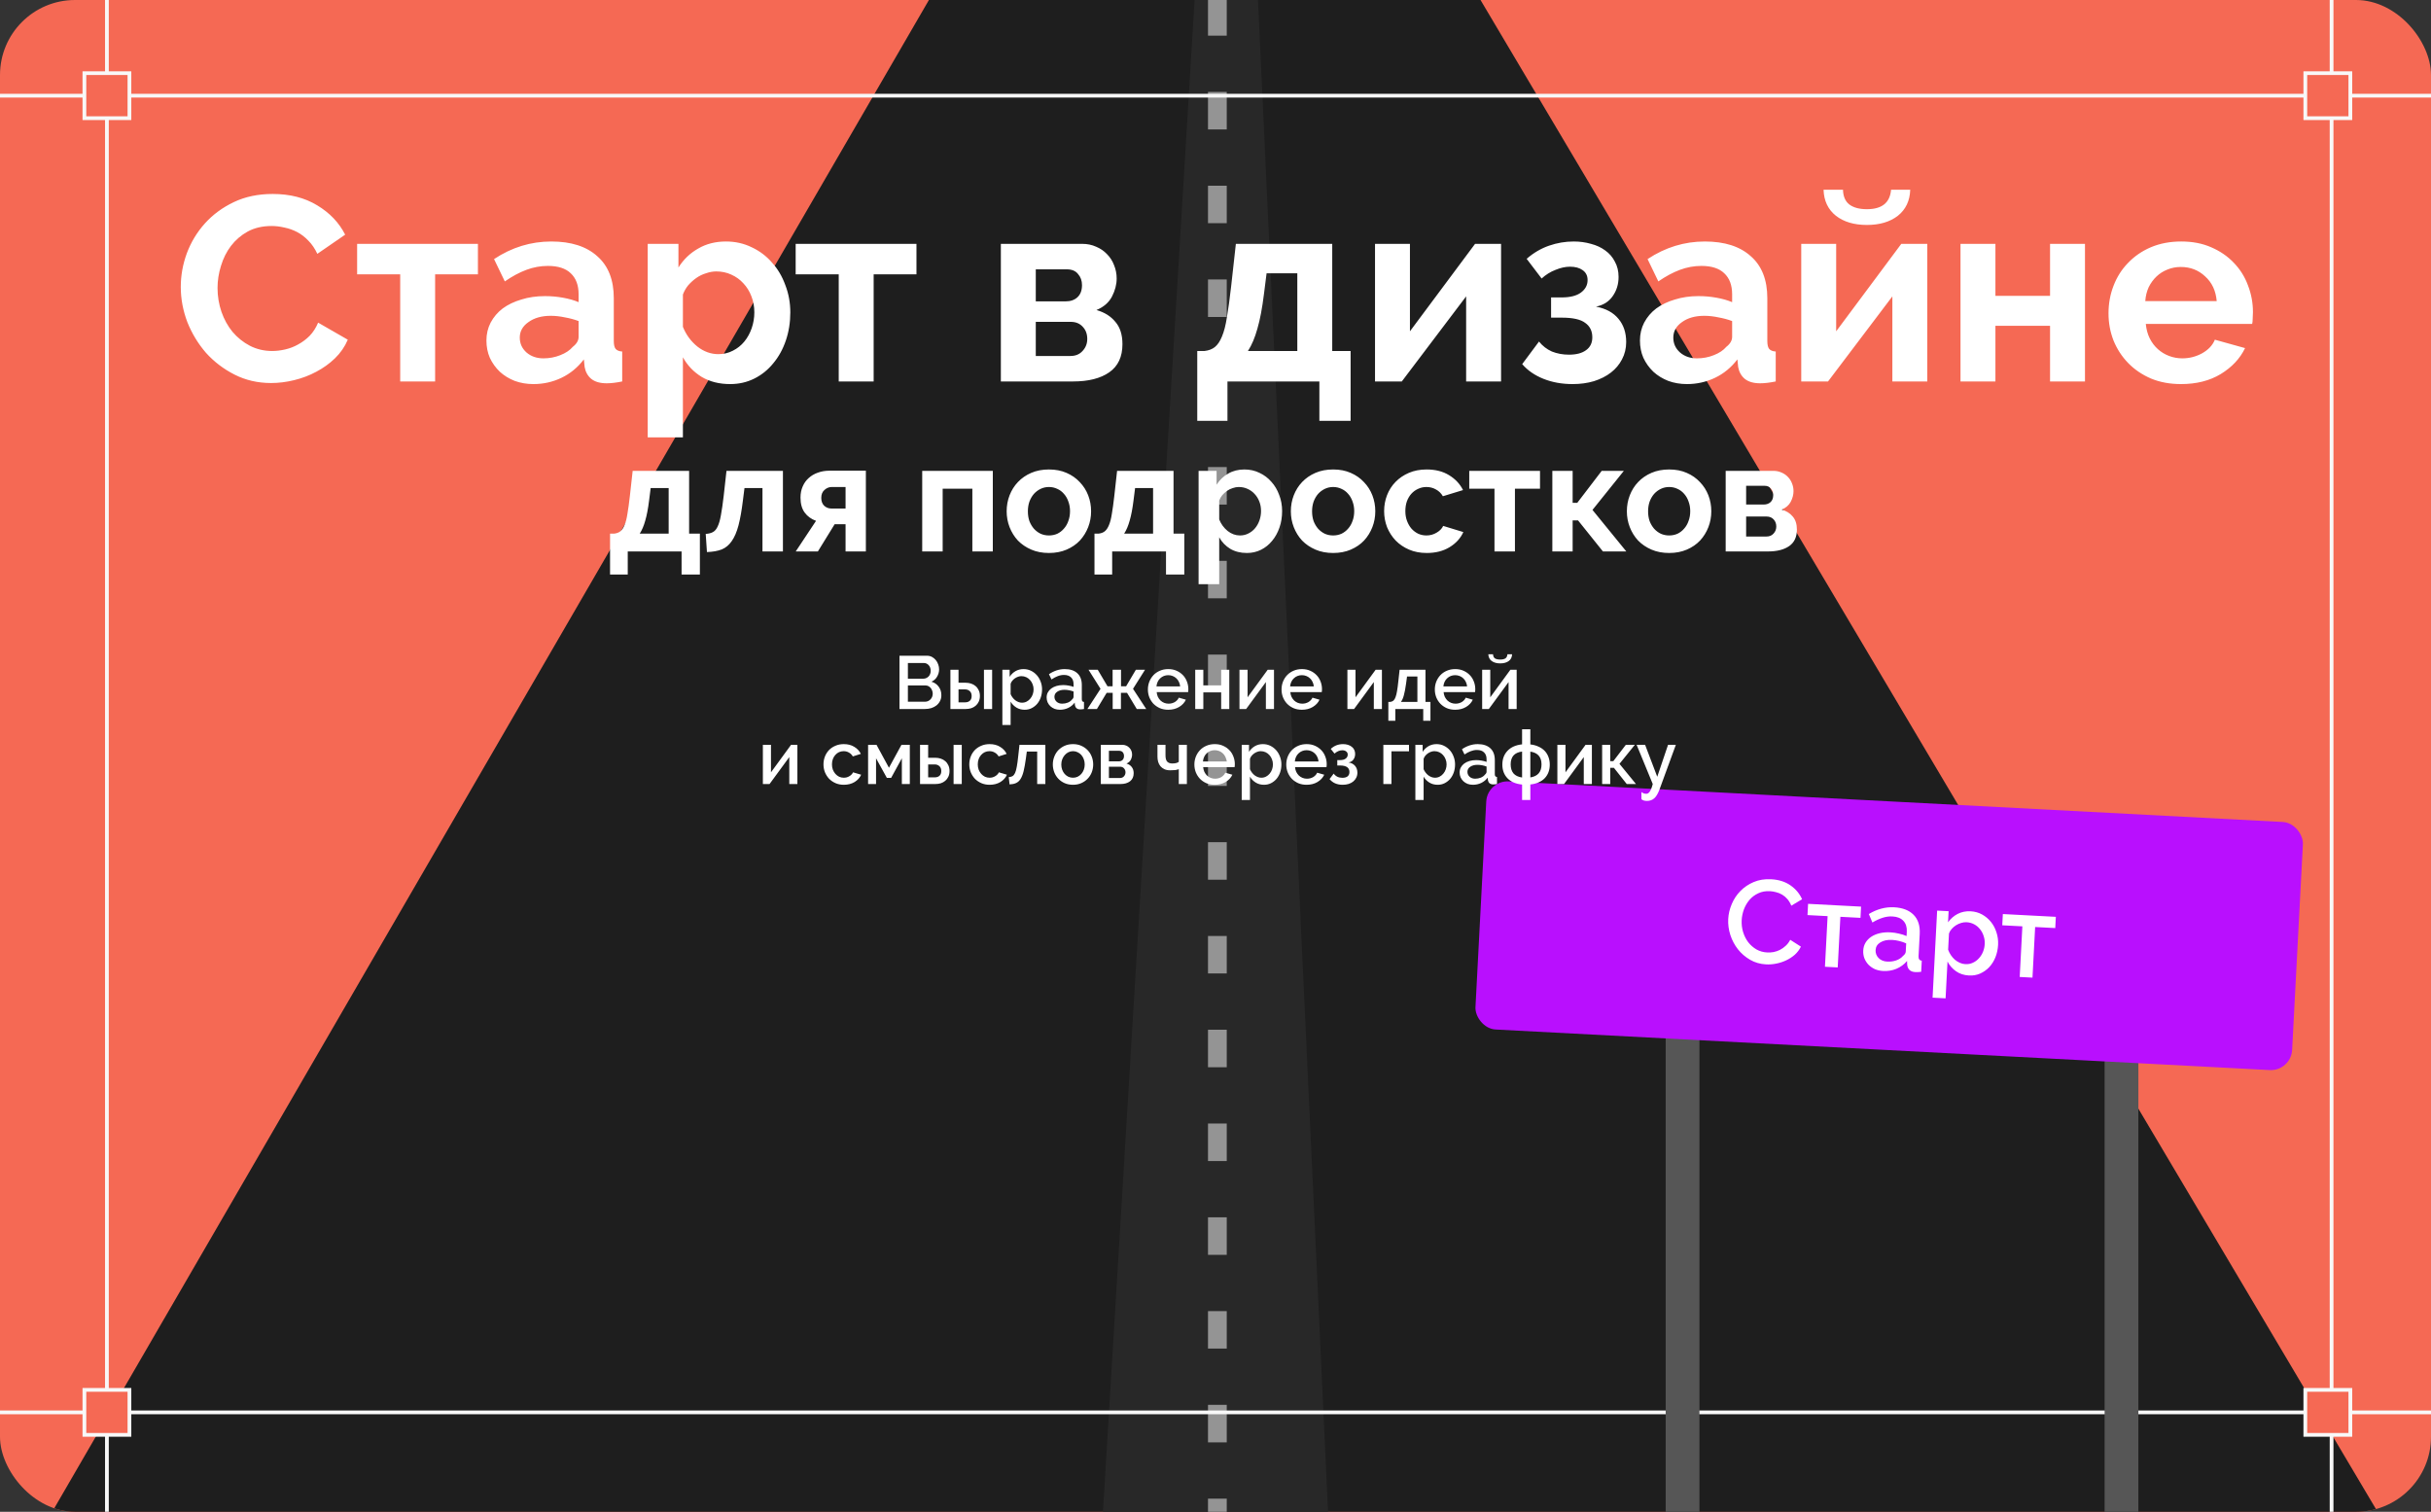
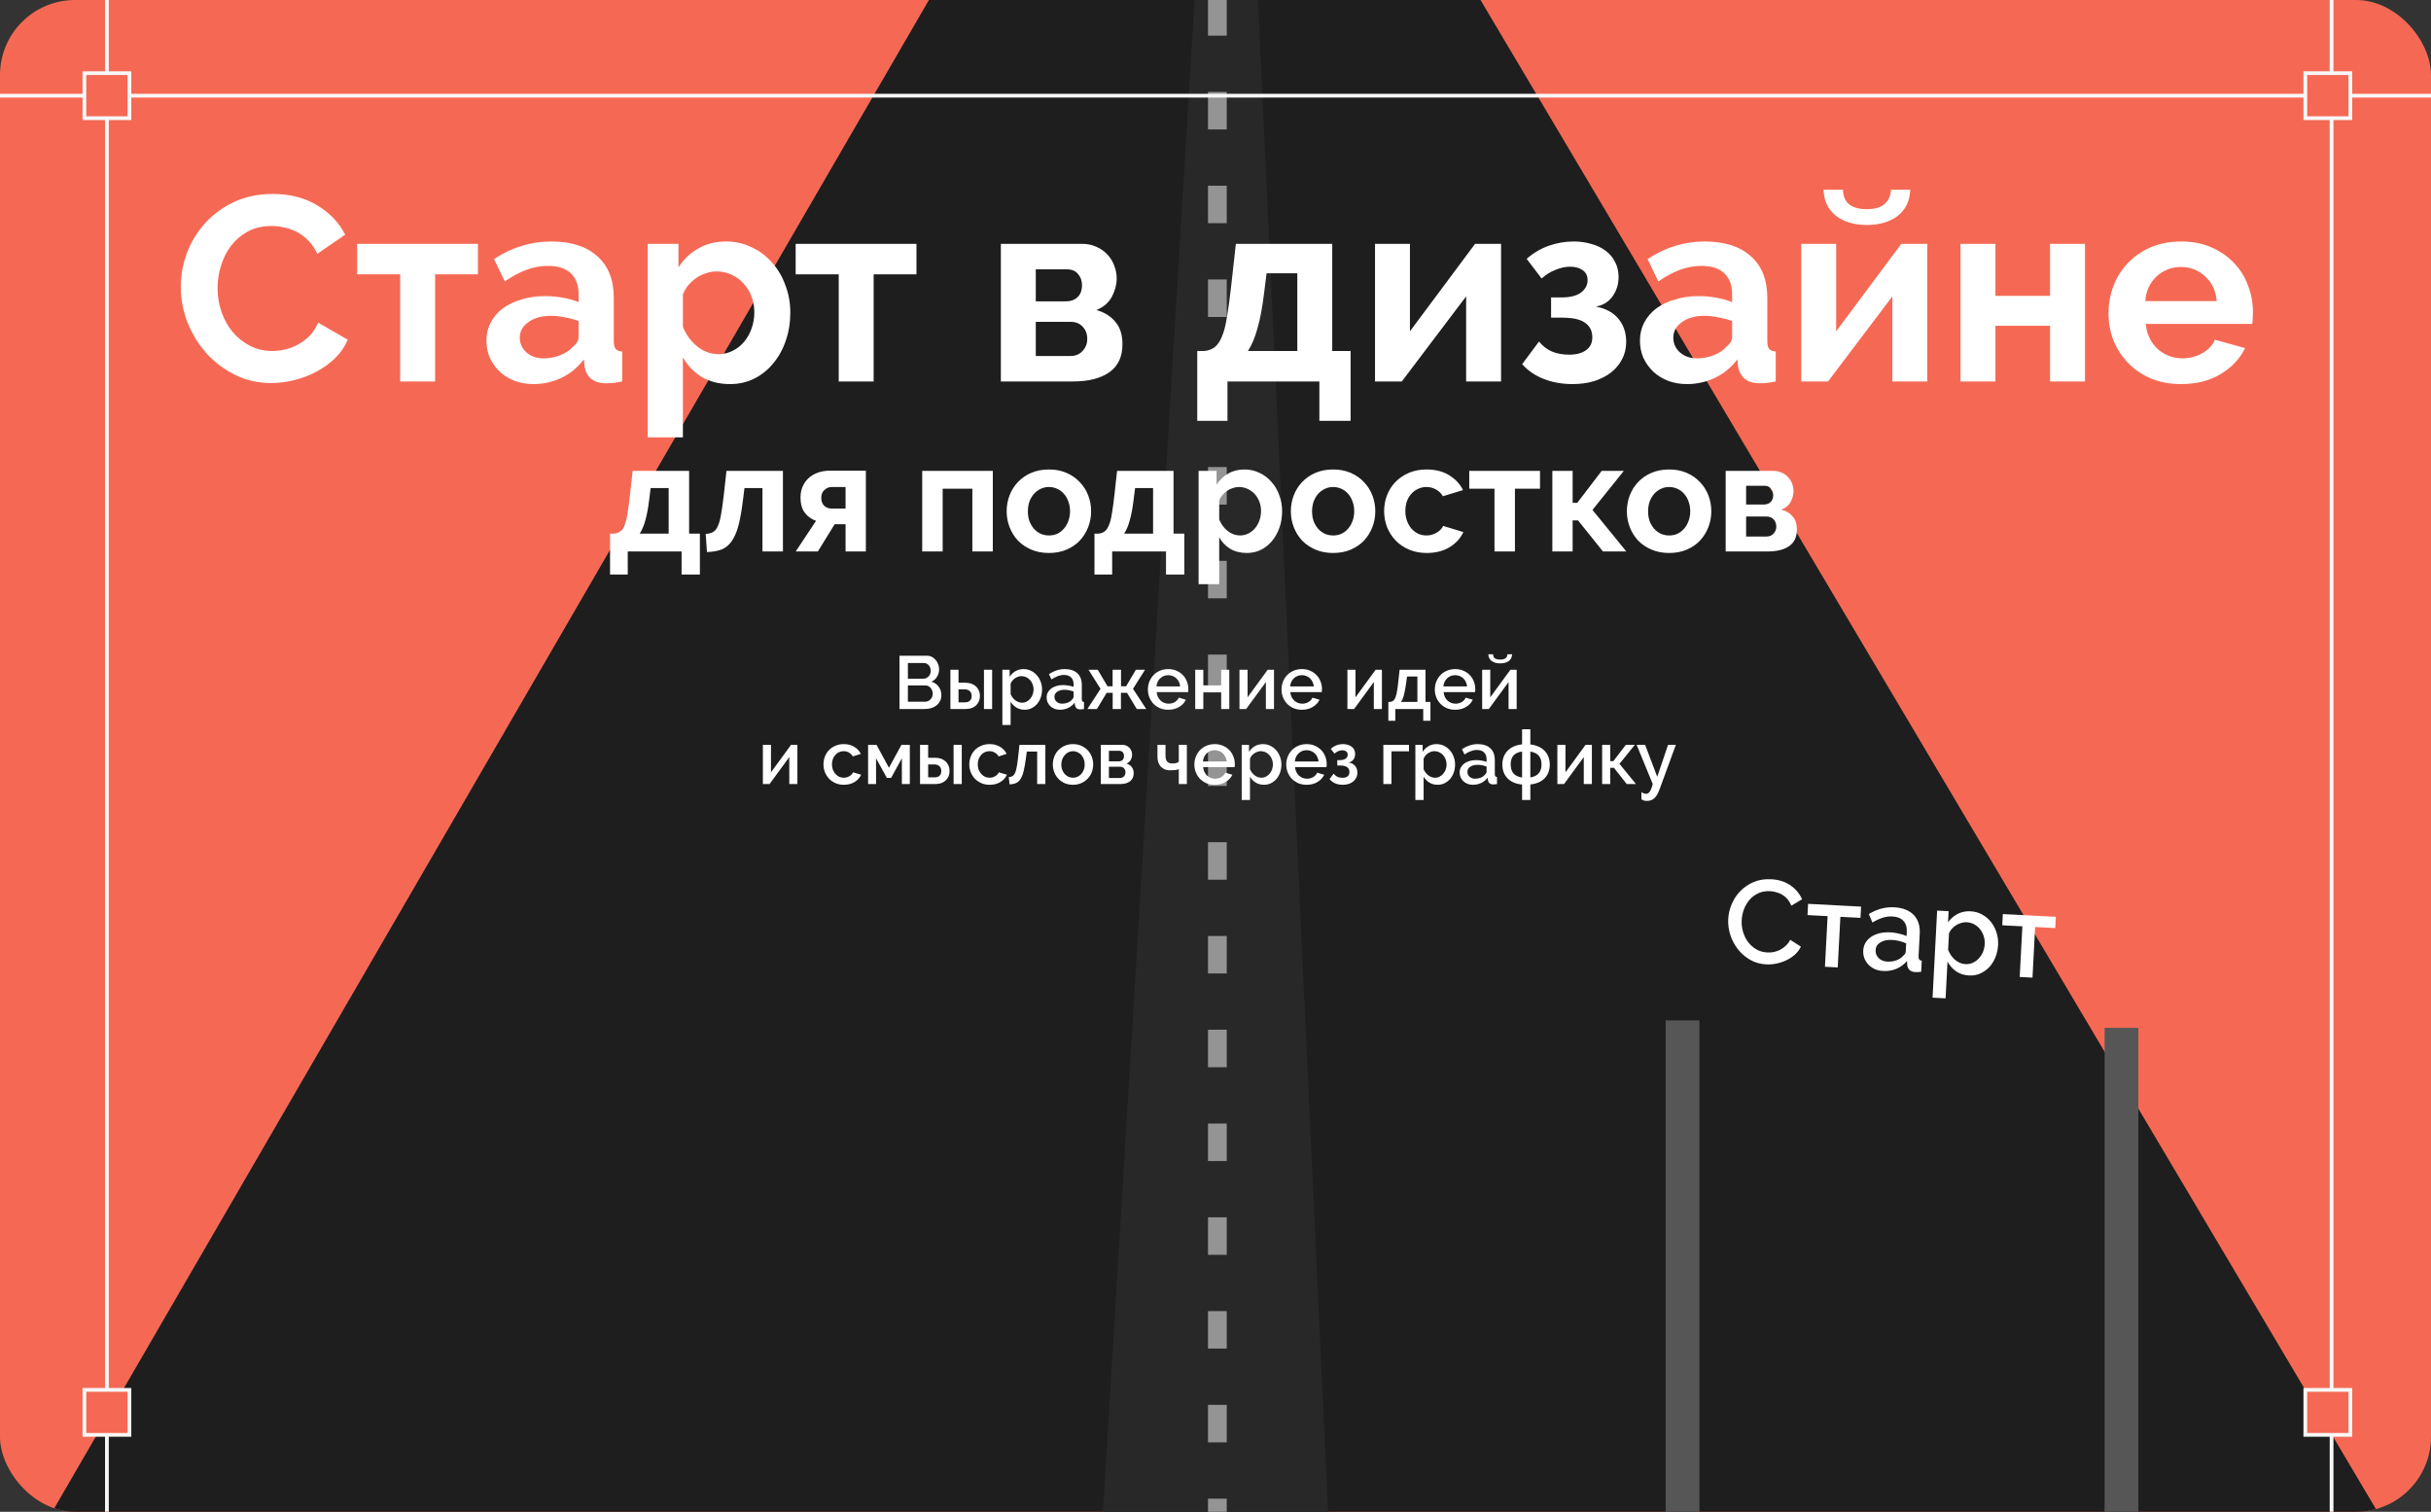
<svg xmlns="http://www.w3.org/2000/svg" width="648" height="403" viewBox="0 0 648 403" fill="none">
  <rect x="0" y="0" width="648" height="403" fill="#333333" stroke="none" />
  <g clip-path="url(#clip0_391_79)">
    <rect width="648" height="403" rx="20" fill="#F56954" />
    <path d="M247.61 0H394.643L648 427H0L247.61 0Z" fill="#1E1E1E" />
    <path d="M294 403L328 -158L354 403H294Z" fill="#282828" />
    <path d="M324.5 -0.5V404" stroke="white" stroke-opacity="0.5" stroke-width="5" stroke-dasharray="10 15" />
    <path d="M48.187 76.485C48.187 73.452 48.723 70.465 49.797 67.525C50.917 64.538 52.527 61.878 54.627 59.545C56.727 57.212 59.293 55.322 62.327 53.875C65.36 52.428 68.813 51.705 72.687 51.705C77.26 51.705 81.203 52.708 84.517 54.715C87.877 56.722 90.373 59.335 92.007 62.555L84.587 67.665C83.933 66.265 83.14 65.098 82.207 64.165C81.273 63.185 80.27 62.415 79.197 61.855C78.123 61.295 77.003 60.898 75.837 60.665C74.67 60.385 73.527 60.245 72.407 60.245C69.98 60.245 67.857 60.735 66.037 61.715C64.263 62.695 62.77 63.978 61.557 65.565C60.39 67.105 59.503 68.878 58.897 70.885C58.29 72.845 57.987 74.805 57.987 76.765C57.987 78.958 58.337 81.082 59.037 83.135C59.737 85.142 60.717 86.915 61.977 88.455C63.283 89.995 64.823 91.232 66.597 92.165C68.417 93.098 70.4 93.565 72.547 93.565C73.667 93.565 74.833 93.425 76.047 93.145C77.26 92.865 78.403 92.422 79.477 91.815C80.597 91.208 81.623 90.438 82.557 89.505C83.49 88.525 84.237 87.358 84.797 86.005L92.707 90.555C91.913 92.422 90.77 94.078 89.277 95.525C87.83 96.925 86.173 98.115 84.307 99.095C82.487 100.075 80.527 100.822 78.427 101.335C76.327 101.848 74.273 102.105 72.267 102.105C68.72 102.105 65.477 101.358 62.537 99.865C59.597 98.372 57.053 96.435 54.907 94.055C52.807 91.628 51.15 88.898 49.937 85.865C48.77 82.785 48.187 79.658 48.187 76.485ZM115.985 101.685H106.675V73.125H95.195V65.005H127.395V73.125H115.985V101.685ZM142.191 102.385C140.418 102.385 138.761 102.105 137.221 101.545C135.681 100.938 134.351 100.122 133.231 99.095C132.111 98.022 131.224 96.785 130.571 95.385C129.964 93.985 129.661 92.445 129.661 90.765C129.661 89.038 130.034 87.452 130.781 86.005C131.574 84.512 132.648 83.252 134.001 82.225C135.401 81.198 137.058 80.405 138.971 79.845C140.884 79.238 142.984 78.935 145.271 78.935C146.904 78.935 148.491 79.075 150.031 79.355C151.618 79.635 153.018 80.032 154.231 80.545V78.445C154.231 76.018 153.531 74.152 152.131 72.845C150.778 71.538 148.748 70.885 146.041 70.885C144.081 70.885 142.168 71.235 140.301 71.935C138.434 72.635 136.521 73.662 134.561 75.015L131.691 69.065C136.404 65.938 141.491 64.375 146.951 64.375C152.224 64.375 156.308 65.682 159.201 68.295C162.141 70.862 163.611 74.595 163.611 79.495V90.905C163.611 91.885 163.774 92.585 164.101 93.005C164.474 93.425 165.058 93.658 165.851 93.705V101.685C164.264 102.012 162.888 102.175 161.721 102.175C159.948 102.175 158.571 101.778 157.591 100.985C156.658 100.192 156.074 99.142 155.841 97.835L155.631 95.805C153.998 97.952 152.014 99.585 149.681 100.705C147.348 101.825 144.851 102.385 142.191 102.385ZM144.851 95.525C146.438 95.525 147.931 95.245 149.331 94.685C150.778 94.125 151.898 93.378 152.691 92.445C153.718 91.652 154.231 90.765 154.231 89.785V85.585C153.111 85.165 151.898 84.838 150.591 84.605C149.284 84.325 148.024 84.185 146.811 84.185C144.384 84.185 142.401 84.745 140.861 85.865C139.321 86.938 138.551 88.315 138.551 89.995C138.551 91.582 139.158 92.912 140.371 93.985C141.584 95.012 143.078 95.525 144.851 95.525ZM194.633 102.385C191.74 102.385 189.22 101.755 187.073 100.495C184.926 99.188 183.246 97.438 182.033 95.245V116.595H172.653V65.005H180.843V71.305C182.196 69.158 183.946 67.478 186.093 66.265C188.24 65.005 190.713 64.375 193.513 64.375C195.986 64.375 198.273 64.888 200.373 65.915C202.473 66.895 204.27 68.248 205.763 69.975C207.303 71.655 208.493 73.662 209.333 75.995C210.22 78.282 210.663 80.708 210.663 83.275C210.663 85.935 210.266 88.432 209.473 90.765C208.68 93.098 207.56 95.128 206.113 96.855C204.713 98.582 203.033 99.935 201.073 100.915C199.113 101.895 196.966 102.385 194.633 102.385ZM191.483 94.405C192.883 94.405 194.166 94.102 195.333 93.495C196.546 92.888 197.573 92.072 198.413 91.045C199.253 90.018 199.906 88.828 200.373 87.475C200.84 86.122 201.073 84.722 201.073 83.275C201.073 81.735 200.816 80.312 200.303 79.005C199.79 77.652 199.066 76.485 198.133 75.505C197.246 74.525 196.173 73.755 194.913 73.195C193.7 72.635 192.37 72.355 190.923 72.355C190.036 72.355 189.126 72.518 188.193 72.845C187.26 73.125 186.396 73.545 185.603 74.105C184.81 74.665 184.086 75.318 183.433 76.065C182.826 76.812 182.36 77.628 182.033 78.515V87.125C182.873 89.225 184.156 90.975 185.883 92.375C187.61 93.728 189.476 94.405 191.483 94.405ZM232.879 101.685H223.569V73.125H212.089V65.005H244.289V73.125H232.879V101.685ZM288.486 65.005C289.839 65.005 291.076 65.262 292.196 65.775C293.316 66.242 294.272 66.895 295.066 67.735C295.906 68.575 296.536 69.555 296.956 70.675C297.422 71.795 297.656 72.985 297.656 74.245C297.656 75.832 297.236 77.442 296.396 79.075C295.556 80.662 294.179 81.852 292.266 82.645C294.412 83.252 296.092 84.302 297.306 85.795C298.566 87.242 299.196 89.225 299.196 91.745C299.196 95.105 298.029 97.602 295.696 99.235C293.362 100.868 290.142 101.685 286.036 101.685H266.786V65.005H288.486ZM284.076 80.335C285.382 80.335 286.432 79.962 287.226 79.215C288.019 78.468 288.416 77.395 288.416 75.995C288.416 74.828 288.066 73.848 287.366 73.055C286.712 72.215 285.709 71.795 284.356 71.795H276.096V80.335H284.076ZM285.336 94.895C286.689 94.895 287.762 94.452 288.556 93.565C289.396 92.678 289.816 91.605 289.816 90.345C289.816 89.038 289.419 87.965 288.626 87.125C287.832 86.238 286.759 85.795 285.406 85.795H276.096V94.895H285.336ZM319.137 93.565H321.097C322.217 93.425 323.127 93.075 323.827 92.515C324.574 91.908 325.204 90.975 325.717 89.715C326.277 88.408 326.72 86.682 327.047 84.535C327.42 82.388 327.794 79.658 328.167 76.345L329.427 65.005H355.117V93.565H360.017V112.185H351.687V101.685H327.187V112.185H319.137V93.565ZM345.807 93.565V72.845H337.617L336.917 78.375C336.45 82.155 335.867 85.235 335.167 87.615C334.514 89.995 333.674 91.978 332.647 93.565H345.807ZM375.83 88.315L393.19 65.005H400.12V101.685H390.81V79.005L373.66 101.685H366.52V65.005H375.83V88.315ZM406.942 68.995C408.762 67.408 410.745 66.242 412.892 65.495C415.038 64.748 417.232 64.375 419.472 64.375C421.105 64.375 422.645 64.585 424.092 65.005C425.538 65.378 426.798 65.962 427.872 66.755C428.992 67.548 429.855 68.552 430.462 69.765C431.115 70.932 431.442 72.285 431.442 73.825C431.442 75.785 430.905 77.512 429.832 79.005C428.805 80.452 427.335 81.362 425.422 81.735C428.082 82.248 430.088 83.345 431.442 85.025C432.795 86.658 433.472 88.712 433.472 91.185C433.472 92.865 433.098 94.405 432.352 95.805C431.652 97.158 430.672 98.325 429.412 99.305C428.152 100.285 426.635 101.055 424.862 101.615C423.135 102.128 421.245 102.385 419.192 102.385C416.345 102.385 413.755 101.918 411.422 100.985C409.088 100.052 407.198 98.745 405.752 97.065L410.232 91.045C411.165 92.212 412.308 93.098 413.662 93.705C415.062 94.265 416.578 94.545 418.212 94.545C420.172 94.545 421.688 94.148 422.762 93.355C423.882 92.562 424.442 91.418 424.442 89.925C424.442 88.245 423.812 86.962 422.552 86.075C421.338 85.142 419.262 84.675 416.322 84.675H413.452V79.285H416.252C418.492 79.285 420.195 78.865 421.362 78.025C422.575 77.138 423.182 76.018 423.182 74.665C423.182 73.498 422.738 72.612 421.852 72.005C421.012 71.398 419.892 71.095 418.492 71.095C417.278 71.095 415.995 71.375 414.642 71.935C413.288 72.448 412.052 73.218 410.932 74.245L406.942 68.995ZM449.672 102.385C447.898 102.385 446.242 102.105 444.702 101.545C443.162 100.938 441.832 100.122 440.712 99.095C439.592 98.022 438.705 96.785 438.052 95.385C437.445 93.985 437.142 92.445 437.142 90.765C437.142 89.038 437.515 87.452 438.262 86.005C439.055 84.512 440.128 83.252 441.482 82.225C442.882 81.198 444.538 80.405 446.452 79.845C448.365 79.238 450.465 78.935 452.752 78.935C454.385 78.935 455.972 79.075 457.512 79.355C459.098 79.635 460.498 80.032 461.712 80.545V78.445C461.712 76.018 461.012 74.152 459.612 72.845C458.258 71.538 456.228 70.885 453.522 70.885C451.562 70.885 449.648 71.235 447.782 71.935C445.915 72.635 444.002 73.662 442.042 75.015L439.172 69.065C443.885 65.938 448.972 64.375 454.432 64.375C459.705 64.375 463.788 65.682 466.682 68.295C469.622 70.862 471.092 74.595 471.092 79.495V90.905C471.092 91.885 471.255 92.585 471.582 93.005C471.955 93.425 472.538 93.658 473.332 93.705V101.685C471.745 102.012 470.368 102.175 469.202 102.175C467.428 102.175 466.052 101.778 465.072 100.985C464.138 100.192 463.555 99.142 463.322 97.835L463.112 95.805C461.478 97.952 459.495 99.585 457.162 100.705C454.828 101.825 452.332 102.385 449.672 102.385ZM452.332 95.525C453.918 95.525 455.412 95.245 456.812 94.685C458.258 94.125 459.378 93.378 460.172 92.445C461.198 91.652 461.712 90.765 461.712 89.785V85.585C460.592 85.165 459.378 84.838 458.072 84.605C456.765 84.325 455.505 84.185 454.292 84.185C451.865 84.185 449.882 84.745 448.342 85.865C446.802 86.938 446.032 88.315 446.032 89.995C446.032 91.582 446.638 92.912 447.852 93.985C449.065 95.012 450.558 95.525 452.332 95.525ZM509.184 50.585C509.09 53.525 507.994 55.835 505.894 57.515C503.794 59.148 501.04 59.965 497.634 59.965C494.227 59.965 491.474 59.148 489.374 57.515C487.274 55.835 486.177 53.525 486.084 50.585H491.264C491.31 52.358 491.87 53.665 492.944 54.505C494.064 55.345 495.627 55.765 497.634 55.765C501.647 55.765 503.794 54.038 504.074 50.585H509.184ZM489.444 88.315L506.804 65.005H513.734V101.685H504.424V79.005L487.274 101.685H480.134V65.005H489.444V88.315ZM531.895 78.865H546.455V65.005H555.765V101.685H546.455V86.845H531.895V101.685H522.585V65.005H531.895V78.865ZM581.359 102.385C578.419 102.385 575.759 101.895 573.379 100.915C570.999 99.888 568.969 98.512 567.289 96.785C565.609 95.058 564.302 93.052 563.369 90.765C562.482 88.478 562.039 86.075 562.039 83.555C562.039 80.942 562.482 78.492 563.369 76.205C564.256 73.872 565.539 71.842 567.219 70.115C568.899 68.342 570.929 66.942 573.309 65.915C575.736 64.888 578.442 64.375 581.429 64.375C584.416 64.375 587.076 64.888 589.409 65.915C591.789 66.942 593.796 68.318 595.429 70.045C597.109 71.772 598.369 73.778 599.209 76.065C600.096 78.352 600.539 80.732 600.539 83.205C600.539 83.812 600.516 84.395 600.469 84.955C600.469 85.515 600.422 85.982 600.329 86.355H571.979C572.119 87.802 572.469 89.085 573.029 90.205C573.589 91.325 574.312 92.282 575.199 93.075C576.086 93.868 577.089 94.475 578.209 94.895C579.329 95.315 580.496 95.525 581.709 95.525C583.576 95.525 585.326 95.082 586.959 94.195C588.639 93.262 589.782 92.048 590.389 90.555L598.439 92.795C597.086 95.595 594.916 97.905 591.929 99.725C588.989 101.498 585.466 102.385 581.359 102.385ZM590.879 80.265C590.646 77.512 589.619 75.318 587.799 73.685C586.026 72.005 583.856 71.165 581.289 71.165C580.029 71.165 578.839 71.398 577.719 71.865C576.646 72.285 575.689 72.892 574.849 73.685C574.009 74.478 573.309 75.435 572.749 76.555C572.236 77.675 571.932 78.912 571.839 80.265H590.879Z" fill="white" />
    <path d="M162.615 142.244H163.763C164.419 142.162 164.952 141.957 165.362 141.629C165.799 141.274 166.168 140.727 166.469 139.989C166.797 139.224 167.057 138.212 167.248 136.955C167.467 135.698 167.685 134.099 167.904 132.158L168.642 125.516H183.689V142.244H186.559V153.15H181.68V147H167.33V153.15H162.615V142.244ZM178.236 142.244V130.108H173.439L173.029 133.347C172.756 135.561 172.414 137.365 172.004 138.759C171.621 140.153 171.129 141.315 170.528 142.244H178.236ZM188.113 142.326C188.906 142.271 189.548 142.107 190.04 141.834C190.559 141.561 190.983 141.055 191.311 140.317C191.666 139.579 191.953 138.568 192.172 137.283C192.418 135.971 192.664 134.263 192.91 132.158L193.648 125.516H208.695V147H203.242V130.108H198.445L198.035 133.347C197.707 136.053 197.311 138.294 196.846 140.071C196.381 141.82 195.78 143.214 195.042 144.253C194.331 145.292 193.443 146.03 192.377 146.467C191.311 146.877 189.999 147.109 188.441 147.164L188.113 142.326ZM217.52 138.841C216.235 138.376 215.224 137.638 214.486 136.627C213.748 135.616 213.379 134.29 213.379 132.65C213.379 131.557 213.57 130.573 213.953 129.698C214.336 128.796 214.869 128.044 215.552 127.443C216.235 126.814 217.042 126.336 217.971 126.008C218.928 125.653 219.953 125.475 221.046 125.475H230.804V147H225.392V139.743H222.481L218.012 147H212.108L217.52 138.841ZM225.392 135.561V129.821H221.702C220.991 129.821 220.349 130.081 219.775 130.6C219.201 131.092 218.914 131.803 218.914 132.732C218.914 133.607 219.174 134.304 219.693 134.823C220.24 135.315 220.882 135.561 221.62 135.561H225.392ZM264.641 147H259.188V130.272H251.275V147H245.822V125.516H264.641V147ZM279.606 147.41C277.856 147.41 276.285 147.109 274.891 146.508C273.497 145.907 272.308 145.1 271.324 144.089C270.367 143.05 269.629 141.861 269.11 140.522C268.59 139.183 268.331 137.775 268.331 136.299C268.331 134.796 268.59 133.374 269.11 132.035C269.629 130.696 270.367 129.52 271.324 128.509C272.308 127.47 273.497 126.65 274.891 126.049C276.285 125.448 277.856 125.147 279.606 125.147C281.355 125.147 282.913 125.448 284.28 126.049C285.674 126.65 286.849 127.47 287.806 128.509C288.79 129.52 289.541 130.696 290.061 132.035C290.58 133.374 290.84 134.796 290.84 136.299C290.84 137.775 290.58 139.183 290.061 140.522C289.541 141.861 288.803 143.05 287.847 144.089C286.89 145.1 285.715 145.907 284.321 146.508C282.927 147.109 281.355 147.41 279.606 147.41ZM273.989 136.299C273.989 137.256 274.125 138.13 274.399 138.923C274.699 139.688 275.096 140.358 275.588 140.932C276.107 141.506 276.708 141.957 277.392 142.285C278.075 142.586 278.813 142.736 279.606 142.736C280.398 142.736 281.136 142.586 281.82 142.285C282.503 141.957 283.091 141.506 283.583 140.932C284.102 140.358 284.498 139.675 284.772 138.882C285.072 138.089 285.223 137.215 285.223 136.258C285.223 135.329 285.072 134.468 284.772 133.675C284.498 132.882 284.102 132.199 283.583 131.625C283.091 131.051 282.503 130.614 281.82 130.313C281.136 129.985 280.398 129.821 279.606 129.821C278.813 129.821 278.075 129.985 277.392 130.313C276.708 130.641 276.107 131.092 275.588 131.666C275.096 132.24 274.699 132.923 274.399 133.716C274.125 134.509 273.989 135.37 273.989 136.299ZM291.741 142.244H292.889C293.545 142.162 294.078 141.957 294.488 141.629C294.925 141.274 295.294 140.727 295.595 139.989C295.923 139.224 296.183 138.212 296.374 136.955C296.593 135.698 296.811 134.099 297.03 132.158L297.768 125.516H312.815V142.244H315.685V153.15H310.806V147H296.456V153.15H291.741V142.244ZM307.362 142.244V130.108H302.565L302.155 133.347C301.882 135.561 301.54 137.365 301.13 138.759C300.747 140.153 300.255 141.315 299.654 142.244H307.362ZM332.368 147.41C330.673 147.41 329.197 147.041 327.94 146.303C326.683 145.538 325.699 144.513 324.988 143.228V155.733H319.494V125.516H324.291V129.206C325.084 127.949 326.109 126.965 327.366 126.254C328.623 125.516 330.072 125.147 331.712 125.147C333.161 125.147 334.5 125.448 335.73 126.049C336.96 126.623 338.012 127.416 338.887 128.427C339.789 129.411 340.486 130.586 340.978 131.953C341.497 133.292 341.757 134.714 341.757 136.217C341.757 137.775 341.525 139.237 341.06 140.604C340.595 141.971 339.939 143.16 339.092 144.171C338.272 145.182 337.288 145.975 336.14 146.549C334.992 147.123 333.735 147.41 332.368 147.41ZM330.523 142.736C331.343 142.736 332.095 142.558 332.778 142.203C333.489 141.848 334.09 141.369 334.582 140.768C335.074 140.167 335.457 139.47 335.73 138.677C336.003 137.884 336.14 137.064 336.14 136.217C336.14 135.315 335.99 134.481 335.689 133.716C335.388 132.923 334.965 132.24 334.418 131.666C333.899 131.092 333.27 130.641 332.532 130.313C331.821 129.985 331.042 129.821 330.195 129.821C329.676 129.821 329.143 129.917 328.596 130.108C328.049 130.272 327.544 130.518 327.079 130.846C326.614 131.174 326.191 131.557 325.808 131.994C325.453 132.431 325.179 132.91 324.988 133.429V138.472C325.48 139.702 326.232 140.727 327.243 141.547C328.254 142.34 329.348 142.736 330.523 142.736ZM355.36 147.41C353.61 147.41 352.039 147.109 350.645 146.508C349.251 145.907 348.062 145.1 347.078 144.089C346.121 143.05 345.383 141.861 344.864 140.522C344.344 139.183 344.085 137.775 344.085 136.299C344.085 134.796 344.344 133.374 344.864 132.035C345.383 130.696 346.121 129.52 347.078 128.509C348.062 127.47 349.251 126.65 350.645 126.049C352.039 125.448 353.61 125.147 355.36 125.147C357.109 125.147 358.667 125.448 360.034 126.049C361.428 126.65 362.603 127.47 363.56 128.509C364.544 129.52 365.295 130.696 365.815 132.035C366.334 133.374 366.594 134.796 366.594 136.299C366.594 137.775 366.334 139.183 365.815 140.522C365.295 141.861 364.557 143.05 363.601 144.089C362.644 145.1 361.469 145.907 360.075 146.508C358.681 147.109 357.109 147.41 355.36 147.41ZM349.743 136.299C349.743 137.256 349.879 138.13 350.153 138.923C350.453 139.688 350.85 140.358 351.342 140.932C351.861 141.506 352.462 141.957 353.146 142.285C353.829 142.586 354.567 142.736 355.36 142.736C356.152 142.736 356.89 142.586 357.574 142.285C358.257 141.957 358.845 141.506 359.337 140.932C359.856 140.358 360.252 139.675 360.526 138.882C360.826 138.089 360.977 137.215 360.977 136.258C360.977 135.329 360.826 134.468 360.526 133.675C360.252 132.882 359.856 132.199 359.337 131.625C358.845 131.051 358.257 130.614 357.574 130.313C356.89 129.985 356.152 129.821 355.36 129.821C354.567 129.821 353.829 129.985 353.146 130.313C352.462 130.641 351.861 131.092 351.342 131.666C350.85 132.24 350.453 132.923 350.153 133.716C349.879 134.509 349.743 135.37 349.743 136.299ZM368.949 136.258C368.949 134.755 369.208 133.333 369.728 131.994C370.247 130.655 370.999 129.479 371.983 128.468C372.967 127.457 374.156 126.65 375.55 126.049C376.944 125.448 378.515 125.147 380.265 125.147C382.615 125.147 384.611 125.653 386.251 126.664C387.918 127.675 389.162 129.001 389.982 130.641L384.611 132.281C384.146 131.488 383.531 130.887 382.766 130.477C382 130.04 381.153 129.821 380.224 129.821C379.431 129.821 378.693 129.985 378.01 130.313C377.326 130.614 376.725 131.051 376.206 131.625C375.714 132.172 375.317 132.841 375.017 133.634C374.743 134.427 374.607 135.301 374.607 136.258C374.607 137.215 374.757 138.089 375.058 138.882C375.358 139.675 375.755 140.358 376.247 140.932C376.766 141.506 377.367 141.957 378.051 142.285C378.734 142.586 379.458 142.736 380.224 142.736C381.208 142.736 382.11 142.49 382.93 141.998C383.777 141.506 384.365 140.905 384.693 140.194L390.064 141.834C389.326 143.474 388.109 144.813 386.415 145.852C384.72 146.891 382.684 147.41 380.306 147.41C378.556 147.41 376.985 147.109 375.591 146.508C374.197 145.907 373.008 145.1 372.024 144.089C371.04 143.05 370.274 141.861 369.728 140.522C369.208 139.155 368.949 137.734 368.949 136.258ZM403.817 147H398.364V130.272H391.64V125.516H410.5V130.272H403.817V147ZM426.947 125.516H432.851L424.487 135.93L433.507 147H427.275L420.633 138.718H419.198V147H413.786V125.516H419.198V134.044H420.428L426.947 125.516ZM444.927 147.41C443.178 147.41 441.606 147.109 440.212 146.508C438.818 145.907 437.629 145.1 436.645 144.089C435.688 143.05 434.95 141.861 434.431 140.522C433.912 139.183 433.652 137.775 433.652 136.299C433.652 134.796 433.912 133.374 434.431 132.035C434.95 130.696 435.688 129.52 436.645 128.509C437.629 127.47 438.818 126.65 440.212 126.049C441.606 125.448 443.178 125.147 444.927 125.147C446.676 125.147 448.234 125.448 449.601 126.049C450.995 126.65 452.17 127.47 453.127 128.509C454.111 129.52 454.863 130.696 455.382 132.035C455.901 133.374 456.161 134.796 456.161 136.299C456.161 137.775 455.901 139.183 455.382 140.522C454.863 141.861 454.125 143.05 453.168 144.089C452.211 145.1 451.036 145.907 449.642 146.508C448.248 147.109 446.676 147.41 444.927 147.41ZM439.31 136.299C439.31 137.256 439.447 138.13 439.72 138.923C440.021 139.688 440.417 140.358 440.909 140.932C441.428 141.506 442.03 141.957 442.713 142.285C443.396 142.586 444.134 142.736 444.927 142.736C445.72 142.736 446.458 142.586 447.141 142.285C447.824 141.957 448.412 141.506 448.904 140.932C449.423 140.358 449.82 139.675 450.093 138.882C450.394 138.089 450.544 137.215 450.544 136.258C450.544 135.329 450.394 134.468 450.093 133.675C449.82 132.882 449.423 132.199 448.904 131.625C448.412 131.051 447.824 130.614 447.141 130.313C446.458 129.985 445.72 129.821 444.927 129.821C444.134 129.821 443.396 129.985 442.713 130.313C442.03 130.641 441.428 131.092 440.909 131.666C440.417 132.24 440.021 132.923 439.72 133.716C439.447 134.509 439.31 135.37 439.31 136.299ZM472.702 125.516C473.495 125.516 474.219 125.666 474.875 125.967C475.531 126.24 476.091 126.623 476.556 127.115C477.048 127.607 477.417 128.181 477.663 128.837C477.936 129.493 478.073 130.19 478.073 130.928C478.073 131.857 477.827 132.8 477.335 133.757C476.843 134.686 476.037 135.383 474.916 135.848C476.173 136.203 477.157 136.818 477.868 137.693C478.606 138.54 478.975 139.702 478.975 141.178C478.975 143.146 478.292 144.608 476.925 145.565C475.558 146.522 473.672 147 471.267 147H459.992V125.516H472.702ZM470.119 134.495C470.884 134.495 471.499 134.276 471.964 133.839C472.429 133.402 472.661 132.773 472.661 131.953C472.661 131.27 472.456 130.696 472.046 130.231C471.663 129.739 471.076 129.493 470.283 129.493H465.445V134.495H470.119ZM470.857 143.023C471.65 143.023 472.278 142.763 472.743 142.244C473.235 141.725 473.481 141.096 473.481 140.358C473.481 139.593 473.249 138.964 472.784 138.472C472.319 137.953 471.691 137.693 470.898 137.693H465.445V143.023H470.857Z" fill="white" />
    <line x1="-61" y1="25.5" x2="709" y2="25.5" stroke="#F8F8F8" />
    <line x1="621.5" y1="-64" x2="621.5" y2="403" stroke="#F8F8F8" />
    <line x1="28.5" y1="-64" x2="28.5" y2="403" stroke="#F8F8F8" />
-     <line x1="-61" y1="376.5" x2="709" y2="376.5" stroke="#F8F8F8" />
    <rect x="22.5" y="19.5" width="12" height="12" fill="#F56954" stroke="#F8F8F8" />
    <rect x="22.5" y="370.5" width="12" height="12" fill="#F56954" stroke="#F8F8F8" />
    <rect x="614.5" y="370.5" width="12" height="12" fill="#F56954" stroke="#F8F8F8" />
    <rect x="614.5" y="19.5" width="12" height="12" fill="#F56954" stroke="#F8F8F8" />
    <rect x="444" y="272" width="9" height="131" fill="#565656" />
    <rect x="561" y="274" width="9" height="129" fill="#565656" />
-     <rect x="396.466" y="208" width="217.982" height="66.23" rx="5.678" transform="rotate(3 396.466 208)" fill="#B90FFE" />
    <path d="M460.67 244.976C460.741 243.631 461.052 242.309 461.605 241.01C462.159 239.69 462.926 238.529 463.906 237.526C464.908 236.504 466.099 235.702 467.478 235.121C468.858 234.54 470.399 234.294 472.101 234.383C474.14 234.49 475.861 235.033 477.264 236.013C478.667 236.993 479.699 238.227 480.358 239.716L477.486 241.431C477.206 240.742 476.858 240.155 476.44 239.669C476.023 239.183 475.559 238.79 475.048 238.489C474.537 238.189 474 237.971 473.438 237.836C472.877 237.68 472.334 237.588 471.808 237.561C470.631 237.499 469.589 237.687 468.68 238.124C467.773 238.54 466.995 239.121 466.344 239.867C465.715 240.614 465.217 241.463 464.851 242.413C464.506 243.365 464.309 244.324 464.258 245.291C464.201 246.384 464.325 247.434 464.63 248.44C464.936 249.447 465.384 250.345 465.975 251.135C466.587 251.926 467.322 252.576 468.181 253.084C469.041 253.572 469.996 253.843 471.047 253.898C471.594 253.927 472.154 253.893 472.728 253.797C473.324 253.681 473.893 253.489 474.434 253.222C474.997 252.936 475.511 252.573 475.977 252.133C476.464 251.695 476.871 251.158 477.2 250.522L480.044 252.347C479.643 253.169 479.099 253.888 478.414 254.506C477.729 255.102 476.965 255.6 476.122 255.998C475.279 256.397 474.389 256.687 473.452 256.87C472.536 257.054 471.637 257.123 470.754 257.076C469.178 256.994 467.755 256.582 466.487 255.841C465.219 255.1 464.14 254.169 463.251 253.047C462.362 251.905 461.691 250.636 461.237 249.243C460.784 247.828 460.595 246.406 460.67 244.976ZM489.859 257.888L486.454 257.709L487.161 244.215L481.801 243.934L481.958 240.938L496.083 241.679L495.927 244.674L490.566 244.393L489.859 257.888ZM501.968 258.839C501.169 258.797 500.43 258.632 499.749 258.343C499.091 258.035 498.522 257.636 498.041 257.147C497.582 256.659 497.222 256.092 496.961 255.446C496.72 254.801 496.62 254.111 496.658 253.375C496.699 252.598 496.904 251.902 497.273 251.289C497.643 250.676 498.144 250.155 498.778 249.724C499.433 249.295 500.187 248.976 501.041 248.768C501.916 248.561 502.869 248.484 503.899 248.538C504.677 248.579 505.44 248.693 506.189 248.879C506.939 249.045 507.613 249.26 508.21 249.523L508.27 248.388C508.334 247.169 508.037 246.204 507.378 245.495C506.721 244.765 505.741 244.366 504.437 244.298C503.554 244.252 502.673 244.374 501.794 244.665C500.937 244.937 500.04 245.353 499.104 245.915L498.148 243.652C500.346 242.334 502.59 241.735 504.881 241.855C507.152 241.974 508.887 242.645 510.088 243.867C511.288 245.089 511.832 246.783 511.718 248.948L511.406 254.907C511.368 255.643 511.652 256.037 512.261 256.09L512.106 259.054C511.766 259.099 511.47 259.126 511.216 259.134C510.984 259.143 510.752 259.141 510.521 259.129C509.848 259.094 509.332 258.898 508.971 258.542C508.631 258.187 508.433 257.744 508.376 257.214L508.336 256.169C507.55 257.097 506.596 257.796 505.476 258.264C504.377 258.712 503.208 258.904 501.968 258.839ZM503.048 256.334C503.888 256.378 504.684 256.273 505.436 256.017C506.209 255.741 506.82 255.341 507.269 254.817C507.73 254.461 507.972 254.074 507.994 253.653L508.108 251.478C507.532 251.216 506.91 251.004 506.244 250.842C505.599 250.682 504.961 250.586 504.331 250.552C503.091 250.488 502.057 250.707 501.229 251.212C500.424 251.697 499.998 252.381 499.952 253.263C499.909 254.083 500.178 254.793 500.757 255.392C501.338 255.971 502.102 256.285 503.048 256.334ZM524.841 260.037C523.517 259.968 522.366 259.592 521.391 258.908C520.415 258.225 519.659 257.363 519.123 256.323L518.609 266.129L515.141 265.947L516.357 242.741L519.416 242.901L519.26 245.865C519.943 244.91 520.793 244.164 521.812 243.628C522.852 243.092 524.002 242.857 525.263 242.923C526.399 242.983 527.427 243.269 528.349 243.781C529.27 244.293 530.058 244.956 530.71 245.77C531.363 246.584 531.852 247.516 532.176 248.566C532.522 249.617 532.665 250.71 532.605 251.845C532.542 253.043 532.305 254.158 531.892 255.19C531.481 256.201 530.929 257.079 530.237 257.823C529.546 258.545 528.736 259.114 527.808 259.529C526.902 259.924 525.913 260.094 524.841 260.037ZM523.861 257.014C524.597 257.053 525.267 256.93 525.872 256.645C526.498 256.362 527.035 255.968 527.483 255.465C527.952 254.963 528.32 254.381 528.586 253.721C528.853 253.06 529.005 252.373 529.042 251.658C529.082 250.901 528.983 250.179 528.745 249.492C528.528 248.806 528.201 248.199 527.765 247.67C527.35 247.143 526.835 246.715 526.22 246.388C525.605 246.061 524.929 245.878 524.194 245.839C523.752 245.816 523.286 245.876 522.793 246.019C522.301 246.162 521.837 246.369 521.401 246.641C520.965 246.914 520.579 247.241 520.243 247.624C519.908 247.986 519.665 248.395 519.515 248.851L519.288 253.17C519.472 253.686 519.721 254.173 520.034 254.632C520.347 255.091 520.695 255.489 521.078 255.825C521.482 256.162 521.92 256.438 522.394 256.653C522.868 256.867 523.357 256.988 523.861 257.014ZM541.773 260.609L538.368 260.43L539.075 246.935L533.715 246.654L533.872 243.659L547.997 244.399L547.84 247.395L542.48 247.114L541.773 260.609Z" fill="white" />
    <path d="M250.926 185.34C250.926 185.913 250.806 186.427 250.566 186.88C250.339 187.333 250.026 187.72 249.626 188.04C249.239 188.347 248.779 188.587 248.246 188.76C247.712 188.92 247.146 189 246.546 189H239.766V174.8H247.086C247.579 174.8 248.026 174.907 248.426 175.12C248.826 175.333 249.166 175.613 249.446 175.96C249.726 176.293 249.939 176.68 250.086 177.12C250.246 177.547 250.326 177.98 250.326 178.42C250.326 179.113 250.146 179.767 249.786 180.38C249.439 180.98 248.939 181.427 248.286 181.72C249.099 181.96 249.739 182.4 250.206 183.04C250.686 183.667 250.926 184.433 250.926 185.34ZM248.626 184.92C248.626 184.627 248.572 184.347 248.466 184.08C248.372 183.813 248.239 183.58 248.066 183.38C247.906 183.18 247.706 183.02 247.466 182.9C247.226 182.78 246.966 182.72 246.686 182.72H242.006V187.06H246.546C246.839 187.06 247.112 187.007 247.366 186.9C247.619 186.78 247.839 186.627 248.026 186.44C248.212 186.24 248.359 186.013 248.466 185.76C248.572 185.493 248.626 185.213 248.626 184.92ZM242.006 176.74V180.92H246.126C246.406 180.92 246.659 180.867 246.886 180.76C247.126 180.653 247.332 180.513 247.506 180.34C247.692 180.153 247.832 179.933 247.926 179.68C248.032 179.427 248.086 179.147 248.086 178.84C248.086 178.227 247.912 177.727 247.566 177.34C247.219 176.94 246.779 176.74 246.246 176.74H242.006ZM253.34 178.54H255.5V182H257.4C257.907 182 258.387 182.073 258.84 182.22C259.307 182.367 259.714 182.593 260.06 182.9C260.407 183.193 260.68 183.56 260.88 184C261.094 184.44 261.2 184.947 261.2 185.52C261.2 186.107 261.094 186.62 260.88 187.06C260.68 187.487 260.407 187.847 260.06 188.14C259.714 188.433 259.314 188.653 258.86 188.8C258.407 188.933 257.927 189 257.42 189H253.34V178.54ZM262.28 178.54H264.46V189H262.28V178.54ZM257.28 187.22C257.8 187.22 258.214 187.08 258.52 186.8C258.84 186.52 259 186.1 259 185.54C259 184.967 258.834 184.533 258.5 184.24C258.167 183.933 257.767 183.78 257.3 183.78H255.5V187.22H257.28ZM273.128 189.2C272.288 189.2 271.548 189 270.908 188.6C270.268 188.2 269.761 187.68 269.388 187.04V193.26H267.188V178.54H269.128V180.42C269.528 179.793 270.041 179.293 270.668 178.92C271.308 178.547 272.028 178.36 272.828 178.36C273.548 178.36 274.208 178.507 274.808 178.8C275.408 179.093 275.928 179.487 276.368 179.98C276.808 180.473 277.148 181.047 277.388 181.7C277.641 182.353 277.768 183.04 277.768 183.76C277.768 184.52 277.655 185.233 277.428 185.9C277.201 186.553 276.881 187.127 276.468 187.62C276.055 188.1 275.561 188.487 274.988 188.78C274.428 189.06 273.808 189.2 273.128 189.2ZM272.408 187.32C272.875 187.32 273.295 187.22 273.668 187.02C274.055 186.82 274.381 186.553 274.648 186.22C274.928 185.887 275.141 185.507 275.288 185.08C275.435 184.653 275.508 184.213 275.508 183.76C275.508 183.28 275.421 182.827 275.248 182.4C275.088 181.973 274.861 181.6 274.568 181.28C274.288 180.96 273.948 180.707 273.548 180.52C273.148 180.333 272.715 180.24 272.248 180.24C271.968 180.24 271.675 180.293 271.368 180.4C271.061 180.507 270.775 180.653 270.508 180.84C270.241 181.027 270.008 181.247 269.808 181.5C269.608 181.74 269.468 182.007 269.388 182.3V185.04C269.521 185.36 269.695 185.66 269.908 185.94C270.121 186.22 270.355 186.46 270.608 186.66C270.875 186.86 271.161 187.02 271.468 187.14C271.775 187.26 272.088 187.32 272.408 187.32ZM282.526 189.2C282.019 189.2 281.546 189.12 281.106 188.96C280.679 188.787 280.306 188.553 279.986 188.26C279.679 187.967 279.432 187.62 279.246 187.22C279.072 186.82 278.986 186.387 278.986 185.92C278.986 185.427 279.092 184.98 279.306 184.58C279.519 184.18 279.819 183.833 280.206 183.54C280.606 183.247 281.072 183.02 281.606 182.86C282.152 182.7 282.752 182.62 283.406 182.62C283.899 182.62 284.386 182.667 284.866 182.76C285.346 182.84 285.779 182.953 286.166 183.1V182.38C286.166 181.607 285.946 181.007 285.506 180.58C285.066 180.14 284.432 179.92 283.606 179.92C283.046 179.92 282.492 180.027 281.946 180.24C281.412 180.44 280.859 180.733 280.286 181.12L279.606 179.72C280.952 178.813 282.352 178.36 283.806 178.36C285.246 178.36 286.366 178.727 287.166 179.46C287.966 180.193 288.366 181.247 288.366 182.62V186.4C288.366 186.867 288.559 187.107 288.946 187.12V189C288.732 189.04 288.546 189.067 288.386 189.08C288.239 189.093 288.092 189.1 287.946 189.1C287.519 189.1 287.186 188.993 286.946 188.78C286.719 188.567 286.579 188.293 286.526 187.96L286.466 187.3C285.999 187.913 285.419 188.387 284.726 188.72C284.046 189.04 283.312 189.2 282.526 189.2ZM283.126 187.58C283.659 187.58 284.159 187.487 284.626 187.3C285.106 187.1 285.479 186.827 285.746 186.48C286.026 186.24 286.166 185.987 286.166 185.72V184.34C285.792 184.193 285.392 184.08 284.966 184C284.552 183.92 284.146 183.88 283.746 183.88C282.959 183.88 282.312 184.053 281.806 184.4C281.312 184.733 281.066 185.18 281.066 185.74C281.066 186.26 281.259 186.7 281.646 187.06C282.032 187.407 282.526 187.58 283.126 187.58ZM292.614 178.54L295.214 182.94H296.574V178.54H298.814V182.94H300.174L302.774 178.54H305.214L302.014 183.62L305.534 189H303.014L300.414 184.68H298.794V189H296.594V184.68H294.994L292.394 189H289.854L293.354 183.62L290.154 178.54H292.614ZM311.4 189.2C310.587 189.2 309.847 189.06 309.18 188.78C308.513 188.487 307.94 188.093 307.46 187.6C306.993 187.107 306.627 186.533 306.36 185.88C306.107 185.227 305.98 184.533 305.98 183.8C305.98 183.067 306.107 182.373 306.36 181.72C306.627 181.053 306.993 180.473 307.46 179.98C307.94 179.473 308.513 179.08 309.18 178.8C309.847 178.507 310.593 178.36 311.42 178.36C312.233 178.36 312.967 178.507 313.62 178.8C314.287 179.093 314.853 179.487 315.32 179.98C315.787 180.46 316.14 181.027 316.38 181.68C316.633 182.32 316.76 182.993 316.76 183.7C316.76 183.86 316.753 184.013 316.74 184.16C316.727 184.293 316.713 184.407 316.7 184.5H308.32C308.36 184.967 308.467 185.387 308.64 185.76C308.827 186.133 309.06 186.46 309.34 186.74C309.633 187.007 309.96 187.213 310.32 187.36C310.693 187.507 311.08 187.58 311.48 187.58C311.773 187.58 312.06 187.547 312.34 187.48C312.633 187.4 312.9 187.293 313.14 187.16C313.38 187.013 313.593 186.84 313.78 186.64C313.967 186.44 314.113 186.22 314.22 185.98L316.1 186.52C315.74 187.307 315.14 187.953 314.3 188.46C313.473 188.953 312.507 189.2 311.4 189.2ZM314.58 182.98C314.54 182.54 314.427 182.133 314.24 181.76C314.067 181.387 313.84 181.073 313.56 180.82C313.28 180.553 312.953 180.347 312.58 180.2C312.207 180.053 311.813 179.98 311.4 179.98C310.987 179.98 310.593 180.053 310.22 180.2C309.86 180.347 309.54 180.553 309.26 180.82C308.98 181.073 308.753 181.387 308.58 181.76C308.407 182.133 308.3 182.54 308.26 182.98H314.58ZM320.754 182.7H325.514V178.54H327.674V189H325.514V184.56H320.754V189H318.594V178.54H320.754V182.7ZM332.551 185.88L337.911 178.54H339.591V189H337.431V181.82L332.171 189H330.391V178.54H332.551V185.88ZM347.025 189.2C346.212 189.2 345.472 189.06 344.805 188.78C344.138 188.487 343.565 188.093 343.085 187.6C342.618 187.107 342.252 186.533 341.985 185.88C341.732 185.227 341.605 184.533 341.605 183.8C341.605 183.067 341.732 182.373 341.985 181.72C342.252 181.053 342.618 180.473 343.085 179.98C343.565 179.473 344.138 179.08 344.805 178.8C345.472 178.507 346.218 178.36 347.045 178.36C347.858 178.36 348.592 178.507 349.245 178.8C349.912 179.093 350.478 179.487 350.945 179.98C351.412 180.46 351.765 181.027 352.005 181.68C352.258 182.32 352.385 182.993 352.385 183.7C352.385 183.86 352.378 184.013 352.365 184.16C352.352 184.293 352.338 184.407 352.325 184.5H343.945C343.985 184.967 344.092 185.387 344.265 185.76C344.452 186.133 344.685 186.46 344.965 186.74C345.258 187.007 345.585 187.213 345.945 187.36C346.318 187.507 346.705 187.58 347.105 187.58C347.398 187.58 347.685 187.547 347.965 187.48C348.258 187.4 348.525 187.293 348.765 187.16C349.005 187.013 349.218 186.84 349.405 186.64C349.592 186.44 349.738 186.22 349.845 185.98L351.725 186.52C351.365 187.307 350.765 187.953 349.925 188.46C349.098 188.953 348.132 189.2 347.025 189.2ZM350.205 182.98C350.165 182.54 350.052 182.133 349.865 181.76C349.692 181.387 349.465 181.073 349.185 180.82C348.905 180.553 348.578 180.347 348.205 180.2C347.832 180.053 347.438 179.98 347.025 179.98C346.612 179.98 346.218 180.053 345.845 180.2C345.485 180.347 345.165 180.553 344.885 180.82C344.605 181.073 344.378 181.387 344.205 181.76C344.032 182.133 343.925 182.54 343.885 182.98H350.205ZM361.321 185.88L366.681 178.54H368.361V189H366.201V181.82L360.941 189H359.161V178.54H361.321V185.88ZM370.074 187.1H370.654C370.974 187.047 371.241 186.927 371.454 186.74C371.668 186.54 371.848 186.233 371.994 185.82C372.154 185.407 372.288 184.867 372.394 184.2C372.514 183.52 372.628 182.66 372.734 181.62L373.074 178.54H379.974V187.1H381.294V192.14H379.374V189H371.934V192.14H370.074V187.1ZM377.814 187.1V180.34H375.054L374.794 182.26C374.621 183.527 374.428 184.547 374.214 185.32C374.014 186.08 373.754 186.673 373.434 187.1H377.814ZM387.884 189.2C387.071 189.2 386.331 189.06 385.664 188.78C384.998 188.487 384.424 188.093 383.944 187.6C383.478 187.107 383.111 186.533 382.844 185.88C382.591 185.227 382.464 184.533 382.464 183.8C382.464 183.067 382.591 182.373 382.844 181.72C383.111 181.053 383.478 180.473 383.944 179.98C384.424 179.473 384.998 179.08 385.664 178.8C386.331 178.507 387.078 178.36 387.904 178.36C388.718 178.36 389.451 178.507 390.104 178.8C390.771 179.093 391.338 179.487 391.804 179.98C392.271 180.46 392.624 181.027 392.864 181.68C393.118 182.32 393.244 182.993 393.244 183.7C393.244 183.86 393.238 184.013 393.224 184.16C393.211 184.293 393.198 184.407 393.184 184.5H384.804C384.844 184.967 384.951 185.387 385.124 185.76C385.311 186.133 385.544 186.46 385.824 186.74C386.118 187.007 386.444 187.213 386.804 187.36C387.178 187.507 387.564 187.58 387.964 187.58C388.258 187.58 388.544 187.547 388.824 187.48C389.118 187.4 389.384 187.293 389.624 187.16C389.864 187.013 390.078 186.84 390.264 186.64C390.451 186.44 390.598 186.22 390.704 185.98L392.584 186.52C392.224 187.307 391.624 187.953 390.784 188.46C389.958 188.953 388.991 189.2 387.884 189.2ZM391.064 182.98C391.024 182.54 390.911 182.133 390.724 181.76C390.551 181.387 390.324 181.073 390.044 180.82C389.764 180.553 389.438 180.347 389.064 180.2C388.691 180.053 388.298 179.98 387.884 179.98C387.471 179.98 387.078 180.053 386.704 180.2C386.344 180.347 386.024 180.553 385.744 180.82C385.464 181.073 385.238 181.387 385.064 181.76C384.891 182.133 384.784 182.54 384.744 182.98H391.064ZM403.059 174.4C403.032 175.2 402.732 175.807 402.159 176.22C401.585 176.633 400.832 176.84 399.899 176.84C398.965 176.84 398.212 176.633 397.639 176.22C397.065 175.807 396.759 175.2 396.719 174.4H397.979C398.005 174.933 398.179 175.307 398.499 175.52C398.832 175.72 399.299 175.82 399.899 175.82C400.485 175.82 400.939 175.72 401.259 175.52C401.592 175.307 401.779 174.933 401.819 174.4H403.059ZM397.239 185.88L402.599 178.54H404.279V189H402.119V181.82L396.859 189H395.079V178.54H397.239V185.88ZM205.51 205.88L210.87 198.54H212.55V209H210.39V201.82L205.13 209H203.35V198.54H205.51V205.88ZM219.505 203.76C219.505 203.027 219.632 202.333 219.885 201.68C220.139 201.027 220.499 200.453 220.965 199.96C221.445 199.467 222.019 199.08 222.685 198.8C223.352 198.507 224.099 198.36 224.925 198.36C226.005 198.36 226.932 198.6 227.705 199.08C228.492 199.547 229.079 200.173 229.465 200.96L227.325 201.64C227.072 201.2 226.732 200.86 226.305 200.62C225.879 200.367 225.405 200.24 224.885 200.24C224.445 200.24 224.032 200.327 223.645 200.5C223.272 200.673 222.945 200.92 222.665 201.24C222.385 201.547 222.165 201.913 222.005 202.34C221.845 202.767 221.765 203.24 221.765 203.76C221.765 204.267 221.845 204.74 222.005 205.18C222.179 205.607 222.405 205.98 222.685 206.3C222.979 206.62 223.312 206.873 223.685 207.06C224.072 207.233 224.479 207.32 224.905 207.32C225.172 207.32 225.439 207.287 225.705 207.22C225.972 207.14 226.212 207.033 226.425 206.9C226.652 206.767 226.845 206.613 227.005 206.44C227.179 206.267 227.305 206.08 227.385 205.88L229.545 206.52C229.199 207.307 228.619 207.953 227.805 208.46C226.992 208.953 226.032 209.2 224.925 209.2C224.112 209.2 223.372 209.053 222.705 208.76C222.039 208.467 221.465 208.073 220.985 207.58C220.519 207.073 220.152 206.493 219.885 205.84C219.632 205.187 219.505 204.493 219.505 203.76ZM236.957 204.66L240.297 198.54H242.517V209H240.397V202.14L237.537 207.36H236.397L233.517 202.14V209H231.397V198.54H233.637L236.957 204.66ZM245.245 198.54H247.405V202H249.305C249.811 202 250.291 202.073 250.745 202.22C251.211 202.367 251.618 202.593 251.965 202.9C252.311 203.193 252.585 203.56 252.785 204C252.998 204.44 253.105 204.947 253.105 205.52C253.105 206.107 252.998 206.62 252.785 207.06C252.585 207.487 252.311 207.847 251.965 208.14C251.618 208.433 251.218 208.653 250.765 208.8C250.311 208.933 249.831 209 249.325 209H245.245V198.54ZM254.185 198.54H256.365V209H254.185V198.54ZM249.185 207.22C249.705 207.22 250.118 207.08 250.425 206.8C250.745 206.52 250.905 206.1 250.905 205.54C250.905 204.967 250.738 204.533 250.405 204.24C250.071 203.933 249.671 203.78 249.205 203.78H247.405V207.22H249.185ZM258.372 203.76C258.372 203.027 258.499 202.333 258.752 201.68C259.006 201.027 259.366 200.453 259.832 199.96C260.312 199.467 260.886 199.08 261.552 198.8C262.219 198.507 262.966 198.36 263.792 198.36C264.872 198.36 265.799 198.6 266.572 199.08C267.359 199.547 267.946 200.173 268.332 200.96L266.192 201.64C265.939 201.2 265.599 200.86 265.172 200.62C264.746 200.367 264.272 200.24 263.752 200.24C263.312 200.24 262.899 200.327 262.512 200.5C262.139 200.673 261.812 200.92 261.532 201.24C261.252 201.547 261.032 201.913 260.872 202.34C260.712 202.767 260.632 203.24 260.632 203.76C260.632 204.267 260.712 204.74 260.872 205.18C261.046 205.607 261.272 205.98 261.552 206.3C261.846 206.62 262.179 206.873 262.552 207.06C262.939 207.233 263.346 207.32 263.772 207.32C264.039 207.32 264.306 207.287 264.572 207.22C264.839 207.14 265.079 207.033 265.292 206.9C265.519 206.767 265.712 206.613 265.872 206.44C266.046 206.267 266.172 206.08 266.252 205.88L268.412 206.52C268.066 207.307 267.486 207.953 266.672 208.46C265.859 208.953 264.899 209.2 263.792 209.2C262.979 209.2 262.239 209.053 261.572 208.76C260.906 208.467 260.332 208.073 259.852 207.58C259.386 207.073 259.019 206.493 258.752 205.84C258.499 205.187 258.372 204.493 258.372 203.76ZM268.888 207.16C269.288 207.133 269.621 207.047 269.888 206.9C270.154 206.74 270.381 206.46 270.568 206.06C270.754 205.66 270.908 205.107 271.028 204.4C271.161 203.693 271.288 202.767 271.408 201.62L271.748 198.54H278.648V209H276.468V200.34H273.708L273.448 202.26C273.261 203.607 273.061 204.713 272.848 205.58C272.634 206.447 272.361 207.14 272.028 207.66C271.708 208.167 271.308 208.527 270.828 208.74C270.361 208.953 269.788 209.073 269.108 209.1L268.888 207.16ZM286.018 209.2C285.191 209.2 284.445 209.053 283.778 208.76C283.125 208.467 282.565 208.073 282.098 207.58C281.631 207.087 281.271 206.513 281.018 205.86C280.765 205.193 280.638 204.5 280.638 203.78C280.638 203.06 280.765 202.373 281.018 201.72C281.271 201.053 281.631 200.473 282.098 199.98C282.578 199.487 283.145 199.093 283.798 198.8C284.465 198.507 285.205 198.36 286.018 198.36C286.831 198.36 287.565 198.507 288.218 198.8C288.885 199.093 289.451 199.487 289.918 199.98C290.398 200.473 290.765 201.053 291.018 201.72C291.271 202.373 291.398 203.06 291.398 203.78C291.398 204.5 291.271 205.193 291.018 205.86C290.765 206.513 290.398 207.087 289.918 207.58C289.451 208.073 288.885 208.467 288.218 208.76C287.565 209.053 286.831 209.2 286.018 209.2ZM282.898 203.8C282.898 204.307 282.978 204.773 283.138 205.2C283.298 205.627 283.518 206 283.798 206.32C284.078 206.627 284.405 206.873 284.778 207.06C285.165 207.233 285.578 207.32 286.018 207.32C286.458 207.32 286.865 207.233 287.238 207.06C287.625 206.873 287.958 206.62 288.238 206.3C288.518 205.98 288.738 205.607 288.898 205.18C289.058 204.753 289.138 204.287 289.138 203.78C289.138 203.287 289.058 202.827 288.898 202.4C288.738 201.96 288.518 201.58 288.238 201.26C287.958 200.94 287.625 200.693 287.238 200.52C286.865 200.333 286.458 200.24 286.018 200.24C285.591 200.24 285.185 200.333 284.798 200.52C284.425 200.707 284.098 200.96 283.818 201.28C283.538 201.6 283.311 201.98 283.138 202.42C282.978 202.847 282.898 203.307 282.898 203.8ZM299.129 198.54C299.503 198.54 299.849 198.607 300.169 198.74C300.503 198.873 300.783 199.06 301.009 199.3C301.249 199.527 301.436 199.8 301.569 200.12C301.703 200.44 301.769 200.78 301.769 201.14C301.769 201.593 301.656 202.053 301.429 202.52C301.203 202.973 300.816 203.313 300.269 203.54C300.869 203.713 301.336 204.02 301.669 204.46C302.016 204.887 302.189 205.44 302.189 206.12C302.189 207.04 301.869 207.753 301.229 208.26C300.589 208.753 299.743 209 298.689 209H293.429V198.54H299.129ZM298.169 202.96C298.609 202.96 298.956 202.84 299.209 202.6C299.476 202.347 299.609 201.987 299.609 201.52C299.609 201.133 299.503 200.807 299.289 200.54C299.076 200.273 298.736 200.14 298.269 200.14H295.589V202.96H298.169ZM298.489 207.4C298.956 207.4 299.323 207.253 299.589 206.96C299.869 206.653 300.009 206.293 300.009 205.88C300.009 205.467 299.876 205.113 299.609 204.82C299.356 204.527 298.996 204.38 298.529 204.38H295.589V207.4H298.489ZM316.371 209H314.211V205.04C313.904 205.147 313.591 205.227 313.271 205.28C312.951 205.32 312.504 205.34 311.931 205.34C311.318 205.34 310.798 205.24 310.371 205.04C309.944 204.84 309.591 204.573 309.311 204.24C309.044 203.907 308.844 203.52 308.711 203.08C308.591 202.64 308.531 202.18 308.531 201.7V198.54H310.671V201.32C310.671 202.147 310.824 202.72 311.131 203.04C311.451 203.36 311.891 203.52 312.451 203.52C312.918 203.52 313.284 203.48 313.551 203.4C313.831 203.32 314.051 203.213 314.211 203.08V198.54H316.371V209ZM323.792 209.2C322.979 209.2 322.239 209.06 321.572 208.78C320.906 208.487 320.332 208.093 319.852 207.6C319.386 207.107 319.019 206.533 318.752 205.88C318.499 205.227 318.372 204.533 318.372 203.8C318.372 203.067 318.499 202.373 318.752 201.72C319.019 201.053 319.386 200.473 319.852 199.98C320.332 199.473 320.906 199.08 321.572 198.8C322.239 198.507 322.986 198.36 323.812 198.36C324.626 198.36 325.359 198.507 326.012 198.8C326.679 199.093 327.246 199.487 327.712 199.98C328.179 200.46 328.532 201.027 328.772 201.68C329.026 202.32 329.152 202.993 329.152 203.7C329.152 203.86 329.146 204.013 329.132 204.16C329.119 204.293 329.106 204.407 329.092 204.5H320.712C320.752 204.967 320.859 205.387 321.032 205.76C321.219 206.133 321.452 206.46 321.732 206.74C322.026 207.007 322.352 207.213 322.712 207.36C323.086 207.507 323.472 207.58 323.872 207.58C324.166 207.58 324.452 207.547 324.732 207.48C325.026 207.4 325.292 207.293 325.532 207.16C325.772 207.013 325.986 206.84 326.172 206.64C326.359 206.44 326.506 206.22 326.612 205.98L328.492 206.52C328.132 207.307 327.532 207.953 326.692 208.46C325.866 208.953 324.899 209.2 323.792 209.2ZM326.972 202.98C326.932 202.54 326.819 202.133 326.632 201.76C326.459 201.387 326.232 201.073 325.952 200.82C325.672 200.553 325.346 200.347 324.972 200.2C324.599 200.053 324.206 199.98 323.792 199.98C323.379 199.98 322.986 200.053 322.612 200.2C322.252 200.347 321.932 200.553 321.652 200.82C321.372 201.073 321.146 201.387 320.972 201.76C320.799 202.133 320.692 202.54 320.652 202.98H326.972ZM336.927 209.2C336.087 209.2 335.347 209 334.707 208.6C334.067 208.2 333.56 207.68 333.187 207.04V213.26H330.987V198.54H332.927V200.42C333.327 199.793 333.84 199.293 334.467 198.92C335.107 198.547 335.827 198.36 336.627 198.36C337.347 198.36 338.007 198.507 338.607 198.8C339.207 199.093 339.727 199.487 340.167 199.98C340.607 200.473 340.947 201.047 341.187 201.7C341.44 202.353 341.567 203.04 341.567 203.76C341.567 204.52 341.454 205.233 341.227 205.9C341 206.553 340.68 207.127 340.267 207.62C339.854 208.1 339.36 208.487 338.787 208.78C338.227 209.06 337.607 209.2 336.927 209.2ZM336.207 207.32C336.674 207.32 337.094 207.22 337.467 207.02C337.854 206.82 338.18 206.553 338.447 206.22C338.727 205.887 338.94 205.507 339.087 205.08C339.234 204.653 339.307 204.213 339.307 203.76C339.307 203.28 339.22 202.827 339.047 202.4C338.887 201.973 338.66 201.6 338.367 201.28C338.087 200.96 337.747 200.707 337.347 200.52C336.947 200.333 336.514 200.24 336.047 200.24C335.767 200.24 335.474 200.293 335.167 200.4C334.86 200.507 334.574 200.653 334.307 200.84C334.04 201.027 333.807 201.247 333.607 201.5C333.407 201.74 333.267 202.007 333.187 202.3V205.04C333.32 205.36 333.494 205.66 333.707 205.94C333.92 206.22 334.154 206.46 334.407 206.66C334.674 206.86 334.96 207.02 335.267 207.14C335.574 207.26 335.887 207.32 336.207 207.32ZM348.285 209.2C347.471 209.2 346.731 209.06 346.065 208.78C345.398 208.487 344.825 208.093 344.345 207.6C343.878 207.107 343.511 206.533 343.245 205.88C342.991 205.227 342.865 204.533 342.865 203.8C342.865 203.067 342.991 202.373 343.245 201.72C343.511 201.053 343.878 200.473 344.345 199.98C344.825 199.473 345.398 199.08 346.065 198.8C346.731 198.507 347.478 198.36 348.305 198.36C349.118 198.36 349.851 198.507 350.505 198.8C351.171 199.093 351.738 199.487 352.205 199.98C352.671 200.46 353.025 201.027 353.265 201.68C353.518 202.32 353.645 202.993 353.645 203.7C353.645 203.86 353.638 204.013 353.625 204.16C353.611 204.293 353.598 204.407 353.585 204.5H345.205C345.245 204.967 345.351 205.387 345.525 205.76C345.711 206.133 345.945 206.46 346.225 206.74C346.518 207.007 346.845 207.213 347.205 207.36C347.578 207.507 347.965 207.58 348.365 207.58C348.658 207.58 348.945 207.547 349.225 207.48C349.518 207.4 349.785 207.293 350.025 207.16C350.265 207.013 350.478 206.84 350.665 206.64C350.851 206.44 350.998 206.22 351.105 205.98L352.985 206.52C352.625 207.307 352.025 207.953 351.185 208.46C350.358 208.953 349.391 209.2 348.285 209.2ZM351.465 202.98C351.425 202.54 351.311 202.133 351.125 201.76C350.951 201.387 350.725 201.073 350.445 200.82C350.165 200.553 349.838 200.347 349.465 200.2C349.091 200.053 348.698 199.98 348.285 199.98C347.871 199.98 347.478 200.053 347.105 200.2C346.745 200.347 346.425 200.553 346.145 200.82C345.865 201.073 345.638 201.387 345.465 201.76C345.291 202.133 345.185 202.54 345.145 202.98H351.465ZM354.723 199.64C355.176 199.213 355.676 198.893 356.223 198.68C356.783 198.467 357.376 198.36 358.003 198.36C358.47 198.36 358.896 198.42 359.283 198.54C359.683 198.66 360.023 198.833 360.303 199.06C360.596 199.273 360.823 199.547 360.983 199.88C361.143 200.2 361.223 200.567 361.223 200.98C361.223 201.567 361.063 202.073 360.743 202.5C360.436 202.913 360.003 203.16 359.443 203.24C360.203 203.36 360.79 203.667 361.203 204.16C361.616 204.64 361.823 205.247 361.823 205.98C361.823 206.46 361.723 206.9 361.523 207.3C361.336 207.687 361.07 208.027 360.723 208.32C360.376 208.6 359.963 208.82 359.483 208.98C359.003 209.127 358.476 209.2 357.903 209.2C356.396 209.2 355.23 208.693 354.403 207.68L355.503 206.22C356.05 206.967 356.823 207.34 357.823 207.34C358.423 207.34 358.883 207.213 359.203 206.96C359.536 206.693 359.703 206.307 359.703 205.8C359.703 204.64 358.87 204.06 357.203 204.06H356.463V202.62H357.203C357.843 202.62 358.343 202.487 358.703 202.22C359.063 201.953 359.243 201.6 359.243 201.16C359.243 200.8 359.11 200.52 358.843 200.32C358.59 200.107 358.243 200 357.803 200C357.083 200 356.39 200.293 355.723 200.88L354.723 199.64ZM375.581 200.28H370.901V209H368.741V198.54H375.581V200.28ZM383.216 209.2C382.376 209.2 381.636 209 380.996 208.6C380.356 208.2 379.849 207.68 379.476 207.04V213.26H377.276V198.54H379.216V200.42C379.616 199.793 380.129 199.293 380.756 198.92C381.396 198.547 382.116 198.36 382.916 198.36C383.636 198.36 384.296 198.507 384.896 198.8C385.496 199.093 386.016 199.487 386.456 199.98C386.896 200.473 387.236 201.047 387.476 201.7C387.729 202.353 387.856 203.04 387.856 203.76C387.856 204.52 387.743 205.233 387.516 205.9C387.289 206.553 386.969 207.127 386.556 207.62C386.143 208.1 385.649 208.487 385.076 208.78C384.516 209.06 383.896 209.2 383.216 209.2ZM382.496 207.32C382.963 207.32 383.383 207.22 383.756 207.02C384.143 206.82 384.469 206.553 384.736 206.22C385.016 205.887 385.229 205.507 385.376 205.08C385.523 204.653 385.596 204.213 385.596 203.76C385.596 203.28 385.509 202.827 385.336 202.4C385.176 201.973 384.949 201.6 384.656 201.28C384.376 200.96 384.036 200.707 383.636 200.52C383.236 200.333 382.803 200.24 382.336 200.24C382.056 200.24 381.763 200.293 381.456 200.4C381.149 200.507 380.863 200.653 380.596 200.84C380.329 201.027 380.096 201.247 379.896 201.5C379.696 201.74 379.556 202.007 379.476 202.3V205.04C379.609 205.36 379.783 205.66 379.996 205.94C380.209 206.22 380.443 206.46 380.696 206.66C380.963 206.86 381.249 207.02 381.556 207.14C381.863 207.26 382.176 207.32 382.496 207.32ZM392.614 209.2C392.107 209.2 391.634 209.12 391.194 208.96C390.767 208.787 390.394 208.553 390.074 208.26C389.767 207.967 389.52 207.62 389.334 207.22C389.16 206.82 389.074 206.387 389.074 205.92C389.074 205.427 389.18 204.98 389.394 204.58C389.607 204.18 389.907 203.833 390.294 203.54C390.694 203.247 391.16 203.02 391.694 202.86C392.24 202.7 392.84 202.62 393.494 202.62C393.987 202.62 394.474 202.667 394.954 202.76C395.434 202.84 395.867 202.953 396.254 203.1V202.38C396.254 201.607 396.034 201.007 395.594 200.58C395.154 200.14 394.52 199.92 393.694 199.92C393.134 199.92 392.58 200.027 392.034 200.24C391.5 200.44 390.947 200.733 390.374 201.12L389.694 199.72C391.04 198.813 392.44 198.36 393.894 198.36C395.334 198.36 396.454 198.727 397.254 199.46C398.054 200.193 398.454 201.247 398.454 202.62V206.4C398.454 206.867 398.647 207.107 399.034 207.12V209C398.82 209.04 398.634 209.067 398.474 209.08C398.327 209.093 398.18 209.1 398.034 209.1C397.607 209.1 397.274 208.993 397.034 208.78C396.807 208.567 396.667 208.293 396.614 207.96L396.554 207.3C396.087 207.913 395.507 208.387 394.814 208.72C394.134 209.04 393.4 209.2 392.614 209.2ZM393.214 207.58C393.747 207.58 394.247 207.487 394.714 207.3C395.194 207.1 395.567 206.827 395.834 206.48C396.114 206.24 396.254 205.987 396.254 205.72V204.34C395.88 204.193 395.48 204.08 395.054 204C394.64 203.92 394.234 203.88 393.834 203.88C393.047 203.88 392.4 204.053 391.894 204.4C391.4 204.733 391.154 205.18 391.154 205.74C391.154 206.26 391.347 206.7 391.734 207.06C392.12 207.407 392.614 207.58 393.214 207.58ZM407.922 198.44C408.749 198.533 409.482 198.733 410.122 199.04C410.776 199.333 411.322 199.713 411.762 200.18C412.202 200.647 412.536 201.193 412.762 201.82C412.989 202.433 413.102 203.1 413.102 203.82C413.102 205.287 412.656 206.493 411.762 207.44C410.869 208.373 409.589 208.933 407.922 209.12V213.26H405.722V209.14C404.029 208.967 402.729 208.407 401.822 207.46C400.916 206.513 400.462 205.3 400.462 203.82C400.462 202.34 400.916 201.12 401.822 200.16C402.729 199.187 404.029 198.607 405.722 198.42V194.4H407.922V198.44ZM405.722 200.34C404.696 200.473 403.929 200.827 403.422 201.4C402.929 201.973 402.682 202.76 402.682 203.76C402.682 204.76 402.929 205.56 403.422 206.16C403.929 206.747 404.696 207.113 405.722 207.26V200.34ZM407.922 207.24C409.909 206.933 410.902 205.773 410.902 203.76C410.902 202.787 410.656 202.013 410.162 201.44C409.669 200.867 408.922 200.507 407.922 200.36V207.24ZM417.288 205.88L422.648 198.54H424.328V209H422.168V201.82L416.908 209H415.128V198.54H417.288V205.88ZM433.381 198.54H435.781L431.681 203.62L436.081 209H433.621L430.201 204.68H429.221V209H427.061V198.54H429.221V202.9H430.041L433.381 198.54ZM437.532 211.14C437.759 211.313 437.979 211.433 438.192 211.5C438.406 211.567 438.619 211.6 438.832 211.6C439.179 211.6 439.486 211.407 439.752 211.02C440.032 210.647 440.299 209.973 440.552 209L436.252 198.54H438.512L441.752 207.06L444.632 198.54H446.712L442.372 210.4C441.946 211.56 441.466 212.367 440.932 212.82C440.412 213.273 439.779 213.5 439.032 213.5C438.712 213.5 438.432 213.467 438.192 213.4C437.952 213.333 437.732 213.213 437.532 213.04V211.14Z" fill="white" />
  </g>
  <defs>
    <clipPath id="clip0_391_79">
      <rect width="648" height="403" rx="20" fill="white" />
    </clipPath>
  </defs>
</svg>